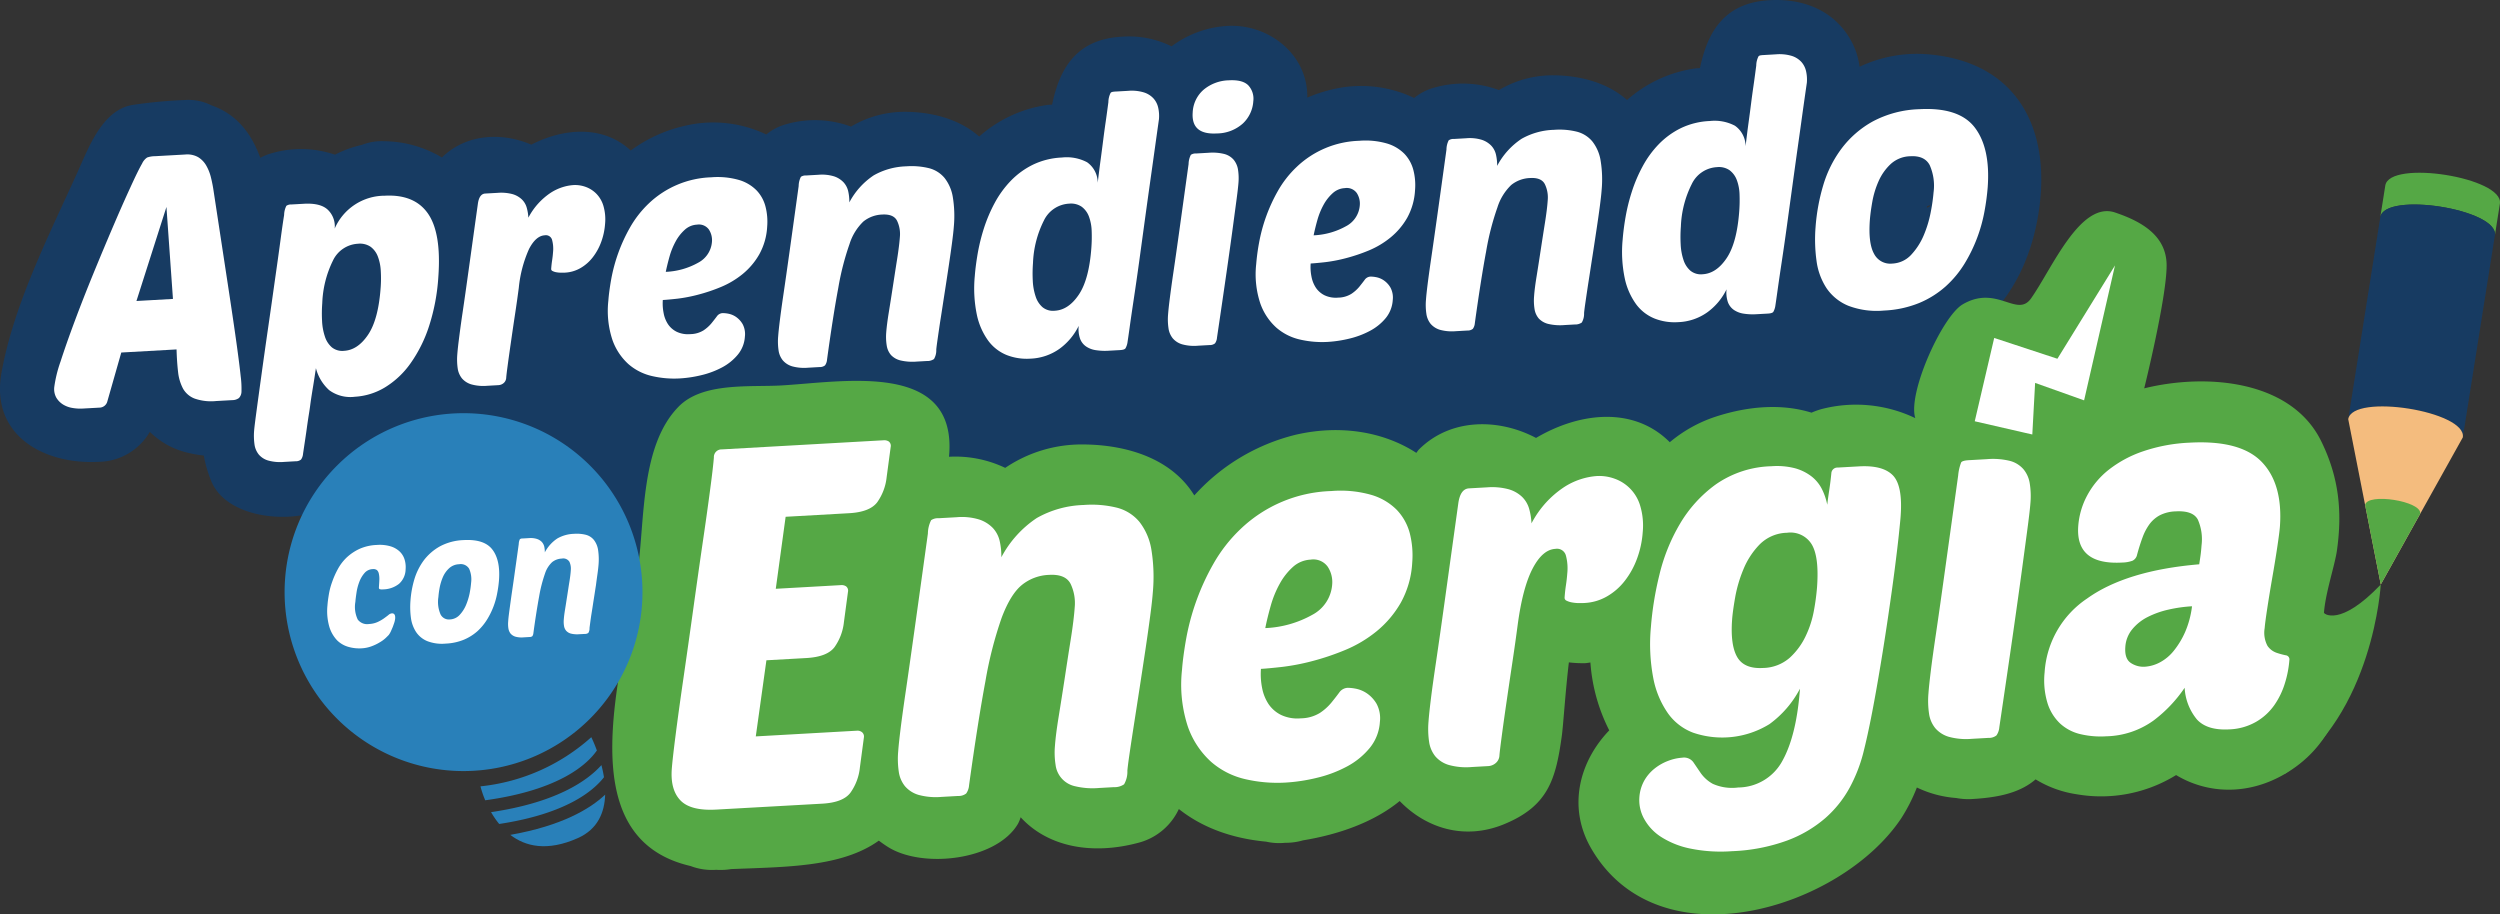
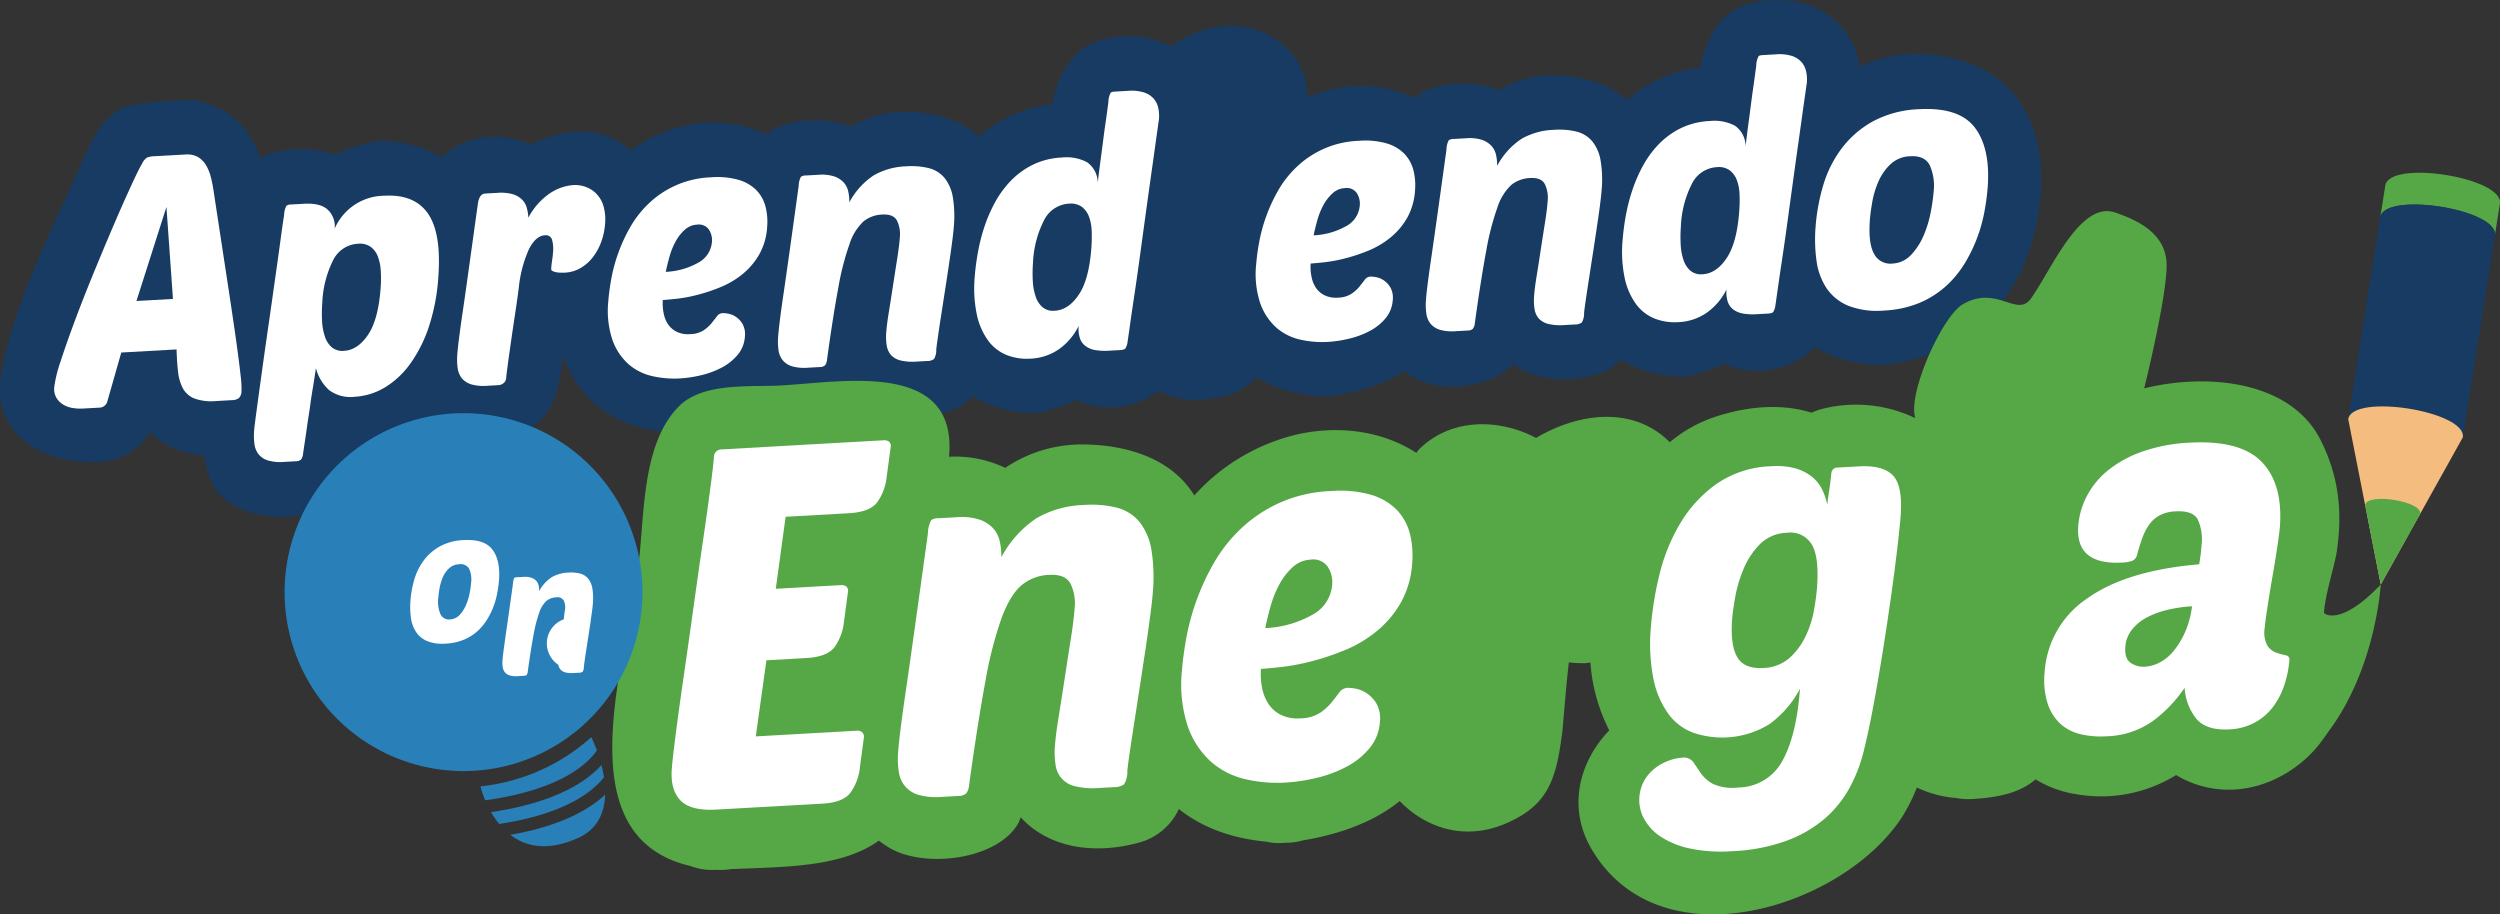
<svg xmlns="http://www.w3.org/2000/svg" width="467.257" height="170.896" viewBox="0 0 467.257 170.896">
  <rect x="0" y="0" width="467.257" height="170.896" fill="#333333" stroke="none" />
  <g id="logo-aprendiendo" transform="translate(-635.672 -99.964)">
    <g id="Grupo_2339" data-name="Grupo 2339">
-       <rect id="Rectángulo_1370" data-name="Rectángulo 1370" width="304.993" height="58.849" transform="translate(706.533 157.293)" fill="#173b62" />
      <path id="Trazado_23469" data-name="Trazado 23469" d="M996.659,110.172a25.065,25.065,0,0,0-13.425,2.268,13.829,13.829,0,0,0-1.287-4.294c-3.022-6.036-8.959-8.521-15.546-8.145-8.506.481-11.6,5.981-13,12.689-.316.034-.612.024-.929.07a24.423,24.423,0,0,0-12.7,5.9c-3.595-3.205-8.68-4.585-13.739-4.621a19.627,19.627,0,0,0-10.211,2.761,19.316,19.316,0,0,0-12.138-.439,10.007,10.007,0,0,0-3.7,1.914,23.022,23.022,0,0,0-15.506-1.552,26.428,26.428,0,0,0-4.472,1.49c.171-8.177-7.481-14.079-15.428-13.367a19.245,19.245,0,0,0-9.941,3.78,17.986,17.986,0,0,0-9.329-1.8c-8.505.48-11.6,5.981-12.995,12.689-.315.035-.613.024-.93.07a24.359,24.359,0,0,0-12.7,5.9c-3.6-3.2-8.679-4.585-13.739-4.622a19.587,19.587,0,0,0-10.218,2.763,19.406,19.406,0,0,0-12.135-.439,9.927,9.927,0,0,0-3.7,1.913,22.992,22.992,0,0,0-15.5-1.554,26.955,26.955,0,0,0-9.839,4.555c-5.016-4.7-12.358-4.3-18.579-1.1-5.5-2.371-12.215-2.032-16.7,2.4a21.546,21.546,0,0,0-10.795-3.043,10.164,10.164,0,0,0-4.182.691,20.6,20.6,0,0,0-5.019,1.825,19.652,19.652,0,0,0-11.841-.264,9.391,9.391,0,0,0-2.113.858c-1.62-4.454-4.3-8.132-9.176-9.833a9.558,9.558,0,0,0-4.936-.978,89.533,89.533,0,0,0-9.8.926c-5.623.945-8.208,8.046-10.2,12.451-5.342,11.825-11.938,24.715-14.256,37.554-2.136,11.836,8.041,17.266,18.258,16.689a11.217,11.217,0,0,0,9.46-5.6,14.949,14.949,0,0,0,7.345,3.964,22.469,22.469,0,0,0,2.746.465,23.552,23.552,0,0,0,1.453,4.919c3.068,7.134,15.829,8.055,21.774,4.571,3.548-2.075,5.136-6.159,5.98-10.607a27.4,27.4,0,0,0,12.68-5.981c3.947,4.114,9.878,6.17,15.878,3.7,6.489-2.675,8.16-6.376,9.078-13.029.1-.723.215-1.446.317-2.172,2.586,7.315,8.5,12.928,18.365,14.085a9.973,9.973,0,0,0,3.38.226,10.5,10.5,0,0,0,3.188-.47,31.392,31.392,0,0,0,11.249-4.182q.675.512,1.44,1c5.074,3.219,14.583,2.213,18.857-2.311,4.025,2.833,9.56,3.613,15.465,1.975a10.448,10.448,0,0,0,4.651-2.8,21.67,21.67,0,0,0,10.62,3.1,9.878,9.878,0,0,0,4.524-.8,21.2,21.2,0,0,0,4.153-1.579,15.114,15.114,0,0,0,14.268-.931,9.717,9.717,0,0,0,1-.721,17.4,17.4,0,0,0,4.685,1.385,10.592,10.592,0,0,0,2.764.222q1.161-.067,2.277-.209l.036-.008c3.452-.44,6.481-1.517,8.6-4.032a23.741,23.741,0,0,0,9.929,3.311,9.911,9.911,0,0,0,3.385.225,10.433,10.433,0,0,0,3.188-.47,31.361,31.361,0,0,0,11.243-4.183c.452.343.929.678,1.443,1,5.071,3.221,14.578,2.211,18.856-2.311,4.022,2.834,9.557,3.613,15.464,1.973a10.457,10.457,0,0,0,4.653-2.8,21.622,21.622,0,0,0,10.619,3.1,9.87,9.87,0,0,0,4.522-.8,20.9,20.9,0,0,0,4.156-1.579,15.121,15.121,0,0,0,14.269-.93,9.471,9.471,0,0,0,2.59-2.228,22.707,22.707,0,0,0,9.941,3.208,10.177,10.177,0,0,0,3.043.154,10.7,10.7,0,0,0,2.844-.4c14.475-2.592,23.718-12.923,26.093-27.962C1019.112,124.4,1012.959,111.833,996.659,110.172Zm-.865,28.621c.025-.108.046-.2.067-.3.181-.066.375-.116.553-.189-.013.064-.025.126-.035.192A1.7,1.7,0,0,1,995.794,138.793Z" fill="#173b62" />
      <g id="Grupo_2332" data-name="Grupo 2332">
        <path id="Trazado_23470" data-name="Trazado 23470" d="M670.274,128.844a4.144,4.144,0,0,1,2.414.482,4.391,4.391,0,0,1,1.514,1.549,8.505,8.505,0,0,1,.9,2.27,26.119,26.119,0,0,1,.513,2.652q1.6,10.5,2.637,17.3t1.62,10.989c.386,2.784.647,4.854.785,6.2a17.807,17.807,0,0,1,.149,2.8,1.789,1.789,0,0,1-.475,1.27,2.084,2.084,0,0,1-1.242.394l-3.027.169a9.376,9.376,0,0,1-4.014-.46,4.223,4.223,0,0,1-2.172-1.869,8.568,8.568,0,0,1-.922-3.118c-.142-1.237-.241-2.637-.283-4.2l-10.331.58-2.615,9.17a1.535,1.535,0,0,1-1.447,1.128l-3.149.175a8.343,8.343,0,0,1-1.936-.118,4.76,4.76,0,0,1-1.756-.652,3.811,3.811,0,0,1-1.241-1.268,3.309,3.309,0,0,1-.382-1.973,23.724,23.724,0,0,1,1.172-4.774q1.073-3.322,2.658-7.569t3.484-8.89q1.911-4.65,3.686-8.8t3.232-7.307q1.435-3.153,2.183-4.439a2.731,2.731,0,0,1,.94-1.13,4.456,4.456,0,0,1,1.466-.246Zm-9.1,27.376,6.824-.386-1.218-17.188Z" fill="#fff" />
        <path id="Trazado_23471" data-name="Trazado 23471" d="M707.54,136.545q5.582-.313,8.119,3.333t1.939,11.851a37.338,37.338,0,0,1-1.733,9.185,25.6,25.6,0,0,1-3.465,6.96,16.194,16.194,0,0,1-4.763,4.484,12.193,12.193,0,0,1-5.628,1.759,6.679,6.679,0,0,1-4.817-1.234,8.334,8.334,0,0,1-2.474-4.111q-.353,2.376-.564,3.632c-.137.832-.242,1.5-.32,2.009s-.139.953-.19,1.351-.126.919-.234,1.581-.245,1.561-.4,2.7-.4,2.726-.7,4.746a2.1,2.1,0,0,1-.377,1.067,1.538,1.538,0,0,1-1.029.318l-2.136.121a8.376,8.376,0,0,1-2.966-.258,3.65,3.65,0,0,1-1.752-1.11,3.822,3.822,0,0,1-.809-1.88,11.81,11.81,0,0,1-.069-2.646q.046-.652.436-3.552t.95-6.948q.559-4.056,1.236-8.733t1.271-8.928c.407-2.83.76-5.35,1.052-7.545s.519-3.71.659-4.545a3.913,3.913,0,0,1,.423-1.723,1.568,1.568,0,0,1,.965-.251l2.313-.13q3.208-.18,4.554,1.211a4.258,4.258,0,0,1,1.194,3.433,10.2,10.2,0,0,1,9.319-6.149Zm-4.968,8.976a5.486,5.486,0,0,0-4.668,3.14,19.522,19.522,0,0,0-2,7.955,25.687,25.687,0,0,0-.036,3.335,10.672,10.672,0,0,0,.527,2.91,4.477,4.477,0,0,0,1.3,2.021,3.115,3.115,0,0,0,2.285.652q2.553-.144,4.48-3t2.353-8.76a23.086,23.086,0,0,0,.028-3.172,8.845,8.845,0,0,0-.545-2.681,4.006,4.006,0,0,0-1.341-1.821A3.536,3.536,0,0,0,702.572,145.521Z" fill="#fff" />
        <path id="Trazado_23472" data-name="Trazado 23472" d="M741.3,150.919c-.239.011-.505.016-.8.011a5.056,5.056,0,0,1-.854-.082,2.33,2.33,0,0,1-.69-.225.411.411,0,0,1-.268-.407c.042-.57.1-1.094.175-1.582s.134-.986.171-1.509a6.3,6.3,0,0,0-.185-2.346,1.191,1.191,0,0,0-1.355-.837c-1.111.062-2.085.914-2.94,2.552a23.188,23.188,0,0,0-1.918,7.266c-.184,1.4-.406,3-.677,4.777s-.52,3.492-.758,5.143-.445,3.1-.617,4.381-.272,2.107-.3,2.5a1.369,1.369,0,0,1-.488,1.009,1.634,1.634,0,0,1-.916.377l-2.137.121a8.416,8.416,0,0,1-2.966-.259,3.7,3.7,0,0,1-1.752-1.108,3.841,3.841,0,0,1-.808-1.885,11.735,11.735,0,0,1-.073-2.641c.051-.659.145-1.59.3-2.8s.369-2.876.688-5.007.7-4.831,1.154-8.1,1.017-7.325,1.694-12.154c.163-1.276.628-1.933,1.379-1.976l2.313-.129a8.267,8.267,0,0,1,2.765.231,4.239,4.239,0,0,1,1.758.983,3.426,3.426,0,0,1,.922,1.55,8.482,8.482,0,0,1,.309,1.877,12.418,12.418,0,0,1,1.88-2.689,12.638,12.638,0,0,1,2.176-1.889,9.078,9.078,0,0,1,2.269-1.106,8.7,8.7,0,0,1,2.1-.412,5.819,5.819,0,0,1,2.255.33,5.4,5.4,0,0,1,2,1.262,5.455,5.455,0,0,1,1.339,2.276,8.966,8.966,0,0,1,.317,3.384,12.35,12.35,0,0,1-.721,3.37,10.584,10.584,0,0,1-1.571,2.867,7.83,7.83,0,0,1-2.308,2.027A6.444,6.444,0,0,1,741.3,150.919Z" fill="#fff" />
        <path id="Trazado_23473" data-name="Trazado 23473" d="M762.73,170.693a18.349,18.349,0,0,1-5.143-.432,10.162,10.162,0,0,1-4.445-2.231,11.011,11.011,0,0,1-3.006-4.536,17.354,17.354,0,0,1-.76-7.344q.117-1.639.525-3.954a30.731,30.731,0,0,1,3.518-9.706,19.474,19.474,0,0,1,3.489-4.478,17.758,17.758,0,0,1,11.71-4.911,14.506,14.506,0,0,1,5.168.5,7.631,7.631,0,0,1,3.283,1.938,6.818,6.818,0,0,1,1.67,3.01,11.335,11.335,0,0,1,.32,3.778,11.943,11.943,0,0,1-1.478,5.178,13.173,13.173,0,0,1-3.1,3.672,16.287,16.287,0,0,1-4.05,2.421,32.356,32.356,0,0,1-4.3,1.447,28.411,28.411,0,0,1-3.866.745c-1.173.128-2.079.21-2.711.247a9.071,9.071,0,0,0,.152,2.442,5.562,5.562,0,0,0,.819,2.08,4.22,4.22,0,0,0,1.612,1.411,4.927,4.927,0,0,0,2.565.442,4.808,4.808,0,0,0,2.448-.692,6.909,6.909,0,0,0,1.485-1.321c.39-.483.728-.914,1.013-1.3a1.4,1.4,0,0,1,1.081-.614,5.594,5.594,0,0,1,1.022.1,3.848,3.848,0,0,1,1.468.6,4.223,4.223,0,0,1,1.259,1.368,4,4,0,0,1,.417,2.33,5.863,5.863,0,0,1-1.306,3.344,9.64,9.64,0,0,1-2.923,2.384,16.019,16.019,0,0,1-3.863,1.461A22.584,22.584,0,0,1,762.73,170.693Zm3.234-28.745a3.639,3.639,0,0,0-2.287.944,8.1,8.1,0,0,0-1.7,2.156,13.38,13.38,0,0,0-1.154,2.81c-.286,1.015-.527,1.988-.716,2.916a13.525,13.525,0,0,0,6.07-1.718,4.806,4.806,0,0,0,2.559-3.867,3.638,3.638,0,0,0-.568-2.32A2.289,2.289,0,0,0,765.964,141.948Z" fill="#fff" />
        <path id="Trazado_23474" data-name="Trazado 23474" d="M801.309,162.11c.074-.96.231-2.227.485-3.787s.512-3.207.778-4.943.526-3.418.784-5.043.425-2.989.506-4.083a5.756,5.756,0,0,0-.52-3.01q-.643-1.3-2.778-1.181a5.931,5.931,0,0,0-3.528,1.307,9.973,9.973,0,0,0-2.582,4.2,50.261,50.261,0,0,0-2.108,8.227q-.978,5.221-2.1,13.386a2.068,2.068,0,0,1-.374,1.067,1.529,1.529,0,0,1-1.024.318l-2.137.121a8.49,8.49,0,0,1-2.972-.255,3.689,3.689,0,0,1-1.752-1.112,3.8,3.8,0,0,1-.8-1.881,11.484,11.484,0,0,1-.071-2.644c.048-.658.146-1.588.295-2.8s.373-2.876.688-5.007.7-4.83,1.158-8.1,1.018-7.324,1.688-12.155a3.866,3.866,0,0,1,.419-1.724,1.58,1.58,0,0,1,.962-.251l2.318-.131a7.757,7.757,0,0,1,2.906.292,4.3,4.3,0,0,1,1.777,1.111,3.68,3.68,0,0,1,.884,1.712,8.9,8.9,0,0,1,.205,2.049,13.811,13.811,0,0,1,4.566-5.061,13.034,13.034,0,0,1,6.034-1.679,13.692,13.692,0,0,1,4.292.346,5.566,5.566,0,0,1,2.907,1.829,7.839,7.839,0,0,1,1.541,3.576,21.8,21.8,0,0,1,.183,5.575c-.051.7-.165,1.708-.339,3.027s-.381,2.759-.614,4.317-.479,3.189-.743,4.877-.5,3.267-.729,4.714-.412,2.73-.57,3.825-.253,1.823-.279,2.173a3.237,3.237,0,0,1-.427,1.756,2.156,2.156,0,0,1-1.322.37l-1.9.106a9.779,9.779,0,0,1-3.062-.219,3.587,3.587,0,0,1-1.758-1.012,3.539,3.539,0,0,1-.79-1.753A10.094,10.094,0,0,1,801.309,162.11Z" fill="#fff" />
        <path id="Trazado_23475" data-name="Trazado 23475" d="M828.2,167a10.265,10.265,0,0,1-4.35-.669,8.02,8.02,0,0,1-3.471-2.684,12.708,12.708,0,0,1-2.127-4.846,24.222,24.222,0,0,1-.39-7.234q.145-1.9.548-4.248a36.027,36.027,0,0,1,1.175-4.737,28.179,28.179,0,0,1,2-4.689,18.694,18.694,0,0,1,2.994-4.122,14.835,14.835,0,0,1,4.122-3.012,13.833,13.833,0,0,1,5.445-1.354,8.161,8.161,0,0,1,4.7.88,4.692,4.692,0,0,1,1.992,3.841q.307-2.563.568-4.475c.169-1.274.327-2.459.464-3.558s.287-2.194.448-3.293.327-2.346.515-3.751a3.88,3.88,0,0,1,.418-1.728.609.609,0,0,1,.311-.176,3.744,3.744,0,0,1,.66-.072l2.307-.132a7.865,7.865,0,0,1,2.933.294,4.093,4.093,0,0,1,1.812,1.14,3.832,3.832,0,0,1,.875,1.747,7.053,7.053,0,0,1,.137,2.115q-.468,3.3-.847,6.031t-.875,6.224q-.492,3.5-1,7.216t-1.008,7.378q-.507,3.658-.97,6.72c-.307,2.047-.565,3.8-.769,5.276s-.349,2.447-.421,2.928a3.226,3.226,0,0,1-.375,1.068q-.2.273-1.023.32l-2.141.119a11.014,11.014,0,0,1-2.327-.1,4.363,4.363,0,0,1-1.841-.68,3,3,0,0,1-1.135-1.438,5.5,5.5,0,0,1-.268-2.436,11.569,11.569,0,0,1-3.534,4.251A10.009,10.009,0,0,1,828.2,167Zm7.265-28.972a5.548,5.548,0,0,0-4.693,3.171,19.2,19.2,0,0,0-2.03,7.927,25.86,25.86,0,0,0-.039,3.334,10.685,10.685,0,0,0,.53,2.908,4.434,4.434,0,0,0,1.3,2.021,3.1,3.1,0,0,0,2.289.651q2.549-.14,4.474-2.994t2.354-8.759a27.416,27.416,0,0,0,.058-3.175,8.519,8.519,0,0,0-.513-2.681,4.046,4.046,0,0,0-1.345-1.822A3.538,3.538,0,0,0,835.465,138.031Z" fill="#fff" />
-         <path id="Trazado_23476" data-name="Trazado 23476" d="M859.59,164.577a8.365,8.365,0,0,1-2.965-.257,3.652,3.652,0,0,1-1.75-1.109,3.818,3.818,0,0,1-.806-1.882,11.282,11.282,0,0,1-.077-2.643c.05-.658.147-1.591.3-2.8s.374-2.87.69-5.006.7-4.829,1.153-8.1,1.019-7.324,1.687-12.153a3.9,3.9,0,0,1,.426-1.725,1.564,1.564,0,0,1,.964-.251l2.312-.131a9.207,9.207,0,0,1,2.973.224,3.5,3.5,0,0,1,1.75,1.077,3.85,3.85,0,0,1,.813,1.852,10.394,10.394,0,0,1,.083,2.476q-.074.987-.337,2.963t-.717,5.366q-.454,3.395-1.178,8.433t-1.779,12.161a2.086,2.086,0,0,1-.372,1.066,1.541,1.541,0,0,1-1.028.32Zm-1-43.6a5.962,5.962,0,0,1,2.024-4.231,7.632,7.632,0,0,1,4.738-1.772c1.706-.094,2.91.217,3.628.938a3.664,3.664,0,0,1,.935,2.989,6.226,6.226,0,0,1-1.932,4.13,7.353,7.353,0,0,1-4.894,1.875Q858.279,125.173,858.59,120.972Z" fill="#fff" />
        <path id="Trazado_23477" data-name="Trazado 23477" d="M883.818,163.868a18.357,18.357,0,0,1-5.144-.434,10.133,10.133,0,0,1-4.442-2.229,10.946,10.946,0,0,1-3.007-4.536,17.275,17.275,0,0,1-.765-7.345,39.672,39.672,0,0,1,.527-3.952,30.861,30.861,0,0,1,3.519-9.709A19.282,19.282,0,0,1,878,131.186a17.733,17.733,0,0,1,11.711-4.909,14.454,14.454,0,0,1,5.166.5,7.659,7.659,0,0,1,3.285,1.936,6.909,6.909,0,0,1,1.667,3.011,11.251,11.251,0,0,1,.318,3.777,12.025,12.025,0,0,1-1.472,5.179,13.178,13.178,0,0,1-3.108,3.67,16.231,16.231,0,0,1-4.047,2.422,32.559,32.559,0,0,1-4.306,1.449,28.441,28.441,0,0,1-3.862.744c-1.176.129-2.081.214-2.713.25a8.958,8.958,0,0,0,.15,2.438,5.647,5.647,0,0,0,.819,2.079,4.218,4.218,0,0,0,1.612,1.414,4.934,4.934,0,0,0,2.568.444,4.818,4.818,0,0,0,2.444-.694,6.814,6.814,0,0,0,1.489-1.324c.388-.483.725-.913,1.011-1.3a1.4,1.4,0,0,1,1.08-.612,5.547,5.547,0,0,1,1.023.1,3.847,3.847,0,0,1,1.467.6,4.149,4.149,0,0,1,1.259,1.368,3.973,3.973,0,0,1,.419,2.331,5.873,5.873,0,0,1-1.3,3.342,9.618,9.618,0,0,1-2.927,2.384,15.962,15.962,0,0,1-3.862,1.462A22.585,22.585,0,0,1,883.818,163.868Zm3.231-28.746a3.631,3.631,0,0,0-2.286.945,8.171,8.171,0,0,0-1.7,2.155,13.489,13.489,0,0,0-1.153,2.809c-.286,1.017-.53,1.99-.715,2.916a13.6,13.6,0,0,0,6.068-1.713,4.8,4.8,0,0,0,2.557-3.87,3.65,3.65,0,0,0-.563-2.322A2.294,2.294,0,0,0,887.049,135.122Z" fill="#fff" />
        <path id="Trazado_23478" data-name="Trazado 23478" d="M922.4,155.285q.1-1.44.485-3.785c.252-1.559.508-3.212.772-4.946s.53-3.419.786-5.043.427-2.988.5-4.084a5.7,5.7,0,0,0-.519-3.008q-.639-1.305-2.776-1.182a5.928,5.928,0,0,0-3.529,1.308,9.956,9.956,0,0,0-2.579,4.2,49.591,49.591,0,0,0-2.108,8.225q-.978,5.223-2.107,13.386a2.093,2.093,0,0,1-.374,1.069,1.532,1.532,0,0,1-1.023.317l-2.138.122a8.533,8.533,0,0,1-2.974-.255,3.72,3.72,0,0,1-1.75-1.112,3.833,3.833,0,0,1-.8-1.882,11.307,11.307,0,0,1-.073-2.644q.069-.985.294-2.8t.691-5.006q.466-3.19,1.155-8.1t1.689-12.154a3.828,3.828,0,0,1,.419-1.724,1.542,1.542,0,0,1,.963-.251l2.315-.132a7.69,7.69,0,0,1,2.909.293,4.347,4.347,0,0,1,1.78,1.11,3.641,3.641,0,0,1,.878,1.714,8.858,8.858,0,0,1,.207,2.047,13.8,13.8,0,0,1,4.565-5.061,13.024,13.024,0,0,1,6.034-1.677,13.555,13.555,0,0,1,4.289.344,5.568,5.568,0,0,1,2.911,1.831,7.789,7.789,0,0,1,1.539,3.574,21.708,21.708,0,0,1,.184,5.576c-.05.7-.165,1.711-.337,3.027s-.381,2.758-.616,4.316-.476,3.188-.741,4.878-.5,3.263-.728,4.713-.413,2.731-.573,3.825-.253,1.824-.279,2.172a3.258,3.258,0,0,1-.427,1.759,2.168,2.168,0,0,1-1.323.366l-1.9.106a9.676,9.676,0,0,1-3.058-.215,3.609,3.609,0,0,1-1.762-1.013,3.542,3.542,0,0,1-.787-1.754A9.995,9.995,0,0,1,922.4,155.285Z" fill="#fff" />
        <path id="Trazado_23479" data-name="Trazado 23479" d="M949.289,160.177a10.22,10.22,0,0,1-4.353-.671,8.015,8.015,0,0,1-3.468-2.681,12.723,12.723,0,0,1-2.126-4.849,24.134,24.134,0,0,1-.391-7.232c.1-1.269.276-2.684.548-4.248a35.15,35.15,0,0,1,1.179-4.739,27.607,27.607,0,0,1,2-4.688,18.564,18.564,0,0,1,2.992-4.121,14.936,14.936,0,0,1,4.121-3.014,13.837,13.837,0,0,1,5.444-1.352,8.171,8.171,0,0,1,4.7.88,4.7,4.7,0,0,1,1.992,3.843q.3-2.568.563-4.475t.469-3.558q.209-1.644.45-3.294c.158-1.094.324-2.35.512-3.753a3.925,3.925,0,0,1,.416-1.724.594.594,0,0,1,.311-.179,4.121,4.121,0,0,1,.659-.07l2.31-.134a7.99,7.99,0,0,1,2.938.293,4.15,4.15,0,0,1,1.809,1.14,3.875,3.875,0,0,1,.873,1.749,7.058,7.058,0,0,1,.142,2.116q-.477,3.3-.858,6.029c-.248,1.825-.542,3.9-.87,6.223s-.66,4.736-1,7.217-.676,4.939-1.011,7.377-.659,4.679-.968,6.72-.566,3.8-.772,5.276-.347,2.449-.421,2.933a3.217,3.217,0,0,1-.37,1.064c-.134.181-.475.289-1.029.32l-2.139.119a11.032,11.032,0,0,1-2.327-.1,4.452,4.452,0,0,1-1.843-.683,3.057,3.057,0,0,1-1.135-1.436,5.518,5.518,0,0,1-.266-2.436,11.544,11.544,0,0,1-3.535,4.252A10,10,0,0,1,949.289,160.177Zm7.266-28.972a5.536,5.536,0,0,0-4.693,3.173,19.133,19.133,0,0,0-2.028,7.925,25.534,25.534,0,0,0-.038,3.336,10.575,10.575,0,0,0,.525,2.906,4.453,4.453,0,0,0,1.3,2.02,3.109,3.109,0,0,0,2.288.656q2.548-.144,4.47-3t2.359-8.76a27.408,27.408,0,0,0,.059-3.174,8.351,8.351,0,0,0-.515-2.685,4.067,4.067,0,0,0-1.345-1.82A3.523,3.523,0,0,0,956.555,131.205Z" fill="#fff" />
        <path id="Trazado_23480" data-name="Trazado 23480" d="M987.81,158.005a14.863,14.863,0,0,1-6.7-.9,9.092,9.092,0,0,1-4.049-3.272,12.2,12.2,0,0,1-1.871-5.088,29.183,29.183,0,0,1-.182-6.363,36.721,36.721,0,0,1,1.423-7.762,21.792,21.792,0,0,1,3.433-6.89,18.491,18.491,0,0,1,5.835-5.07,19.757,19.757,0,0,1,8.652-2.285q7.482-.42,10.418,3.43t2.411,11.144a43.865,43.865,0,0,1-.6,4.506,28.657,28.657,0,0,1-1.37,4.948,28.259,28.259,0,0,1-2.36,4.843,19.239,19.239,0,0,1-3.536,4.253,17.585,17.585,0,0,1-4.923,3.088A19.617,19.617,0,0,1,987.81,158.005Zm4.9-28.838a5.61,5.61,0,0,0-3.687,1.48,9.815,9.815,0,0,0-2.246,3.2,16.632,16.632,0,0,0-1.171,3.86c-.235,1.343-.383,2.473-.452,3.392q-.316,4.33.783,6.295a3.4,3.4,0,0,0,3.408,1.833,5.107,5.107,0,0,0,3.523-1.633,12.3,12.3,0,0,0,2.332-3.6,21.321,21.321,0,0,0,1.32-4.32,33.849,33.849,0,0,0,.541-3.757,9.477,9.477,0,0,0-.724-5.091Q995.377,129.012,992.706,129.167Z" fill="#fff" />
      </g>
      <g id="Grupo_2333" data-name="Grupo 2333">
        <path id="Trazado_23481" data-name="Trazado 23481" d="M1080.552,140.574l.938-5.936c.781-4.9,22.2-1.5,21.418,3.4l-.938,5.935c.776-4.894-20.645-8.291-21.418-3.4" fill="#55a845" fill-rule="evenodd" />
        <path id="Trazado_23482" data-name="Trazado 23482" d="M1074.562,178.311l5.99-37.737c.773-4.9,22.194-1.5,21.418,3.4l-5.99,37.741c.778-4.9-20.638-8.3-21.418-3.4" fill="#173b62" fill-rule="evenodd" />
        <path id="Trazado_23483" data-name="Trazado 23483" d="M1095.98,181.711l-15.338,27.5-6.08-30.9c.78-4.9,22.2-1.5,21.418,3.4" fill="#f4bc7e" fill-rule="evenodd" />
        <path id="Trazado_23484" data-name="Trazado 23484" d="M1088.017,195.986l-7.375,13.228-2.925-14.862c.376-2.355,10.678-.721,10.3,1.634" fill="#55a845" fill-rule="evenodd" />
      </g>
      <g id="Grupo_2336" data-name="Grupo 2336">
        <path id="Trazado_23485" data-name="Trazado 23485" d="M1070.022,214.57c.265-3.792,2.029-8.884,2.43-11.713,1.042-7.363.35-13.764-2.963-20.48-5.591-11.328-21.34-12.72-33.059-9.829,0,0,4.189-16.816,4.189-22.974,0-5.535-4.622-8.212-9.656-9.9-6.509-2.174-11.785,10.537-15.675,16.055-2.626,3.722-6.394-2.634-12.792,1.126-3.822,2.25-10.321,16.609-8.851,21.26a25.613,25.613,0,0,0-17.566-1.68,14.039,14.039,0,0,0-1.829.658c-5.32-1.656-11.524-1.338-17.931.752a25.824,25.824,0,0,0-8.558,4.771c-6.68-6.711-16.774-5.661-25-.8-6.969-3.687-15.979-3.748-21.9,2.173-.182.182-.307.42-.477.617-6.068-3.932-14.152-5.324-22.536-3.389a37.571,37.571,0,0,0-18.958,11.341c-4.25-6.934-12.651-9.469-20.761-9.524a25.474,25.474,0,0,0-14.579,4.376,21.64,21.64,0,0,0-10.505-2.076c1.678-18.087-19.761-13.982-31.356-13.329-5.884.333-14.651-.633-19.156,3.935-7.2,7.3-6.308,21.142-7.682,30.82-2.6,18.315-13.331,49.683,9.893,55.067a11.171,11.171,0,0,0,4.779.706,11.844,11.844,0,0,0,2.786-.134c10.193-.419,20.655-.324,27.616-5.317.53.393,1.079.786,1.676,1.164,6.5,4.127,20.327,2.525,24.332-4.313a6.452,6.452,0,0,0,.5-1.224c5.008,5.486,13.27,7.188,22.27,4.7a11.513,11.513,0,0,0,7.3-6.236c4.12,3.272,9.522,5.459,16.32,6.1a11.073,11.073,0,0,0,3.561.211,11.475,11.475,0,0,0,3.332-.459c6.577-1.076,13.2-3.363,18.064-7.346,4.818,4.993,12.015,7.429,19.537,4.319,8.161-3.372,9.633-8.272,10.761-16.489.283-2.06.65-8.088,1.32-13.744a22.672,22.672,0,0,0,2.915.153c.4-.006.736-.088,1.111-.128a33.017,33.017,0,0,0,3.522,12.683c-5.6,5.816-7.876,14.389-3.32,22.163,12.722,21.722,46.688,11.151,57.916-5.767a32.363,32.363,0,0,0,2.9-5.72,20.4,20.4,0,0,0,7.346,1.964,12.089,12.089,0,0,0,2.869.2c4.587-.259,8.883-1.014,11.976-3.683a20.377,20.377,0,0,0,7.672,2.783,26.659,26.659,0,0,0,18.588-3.588c6.489,3.915,15.078,3.848,22.511-1.649,5.847-4.323,8.662-10.686,9.607-17.739C1075.257,219.834,1073.135,217.072,1070.022,214.57Z" fill="#55a845" />
        <g id="Grupo_2335" data-name="Grupo 2335">
          <g id="Grupo_2334" data-name="Grupo 2334">
            <path id="Trazado_23486" data-name="Trazado 23486" d="M769.588,251.276q-4.815.276-6.729-1.705T761.23,243.7q.143-1.905.738-6.535t1.457-10.551q.858-5.921,1.775-12.506t1.764-12.421q.861-5.826,1.435-10.22c.391-2.927.618-4.927.7-6.009a1.428,1.428,0,0,1,1.478-1.5l30.29-1.709a1.549,1.549,0,0,1,.926.233,1.028,1.028,0,0,1,.35,1.021l-.753,5.633a9.87,9.87,0,0,1-1.757,4.693q-1.382,1.835-5.246,2.053l-11.878.669-1.843,13.459,12.222-.689a1.494,1.494,0,0,1,.919.233,1.019,1.019,0,0,1,.355,1.021l-.755,5.634a9.846,9.846,0,0,1-1.754,4.694c-.922,1.224-2.669,1.9-5.25,2.049l-7.486.42L776.931,237.6l18.926-1.068a1.342,1.342,0,0,1,.928.282,1.045,1.045,0,0,1,.353.973l-.751,5.633a9.815,9.815,0,0,1-1.764,4.7q-1.371,1.825-5.243,2.049Z" fill="#fff" />
            <path id="Trazado_23487" data-name="Trazado 23487" d="M832.843,239.377q.151-2.1.7-5.488t1.13-7.174q.569-3.767,1.133-7.309t.73-5.916a8.345,8.345,0,0,0-.748-4.362c-.627-1.261-1.967-1.834-4.032-1.718a8.551,8.551,0,0,0-5.109,1.9q-2.1,1.728-3.748,6.08a73.35,73.35,0,0,0-3.054,11.927q-1.413,7.564-3.051,19.405a3.045,3.045,0,0,1-.539,1.547,2.262,2.262,0,0,1-1.5.463l-3.092.174a12.326,12.326,0,0,1-4.3-.372,5.331,5.331,0,0,1-2.538-1.614,5.5,5.5,0,0,1-1.169-2.725,16.408,16.408,0,0,1-.106-3.83c.068-.957.212-2.3.427-4.056s.545-4.166,1-7.258,1.007-7,1.672-11.747,1.479-10.615,2.448-17.618a5.659,5.659,0,0,1,.609-2.5,2.258,2.258,0,0,1,1.4-.363l3.359-.188a11.085,11.085,0,0,1,4.206.423,6.241,6.241,0,0,1,2.585,1.607,5.308,5.308,0,0,1,1.276,2.488,12.719,12.719,0,0,1,.294,2.968,20.077,20.077,0,0,1,6.625-7.339,18.879,18.879,0,0,1,8.743-2.433,19.634,19.634,0,0,1,6.218.5,8.087,8.087,0,0,1,4.221,2.651,11.393,11.393,0,0,1,2.235,5.184,31.855,31.855,0,0,1,.262,8.084c-.075,1.014-.238,2.479-.491,4.386s-.549,4-.885,6.254-.7,4.621-1.075,7.076-.732,4.728-1.058,6.832-.606,3.949-.839,5.543-.361,2.639-.4,3.149a4.708,4.708,0,0,1-.618,2.548,3.156,3.156,0,0,1-1.923.53l-2.752.155a13.946,13.946,0,0,1-4.432-.317,4.654,4.654,0,0,1-3.693-4.006A14.51,14.51,0,0,1,832.843,239.377Z" fill="#fff" />
            <path id="Trazado_23488" data-name="Trazado 23488" d="M875.95,246.23a26.561,26.561,0,0,1-7.45-.621,14.721,14.721,0,0,1-6.444-3.236,15.963,15.963,0,0,1-4.362-6.578,25.154,25.154,0,0,1-1.1-10.644q.174-2.378.762-5.73a44.285,44.285,0,0,1,5.1-14.069,28.122,28.122,0,0,1,5.062-6.494,25.665,25.665,0,0,1,16.968-7.116,20.939,20.939,0,0,1,7.494.718,11.062,11.062,0,0,1,4.76,2.807,10.038,10.038,0,0,1,2.426,4.367,16.731,16.731,0,0,1,.456,5.471,17.355,17.355,0,0,1-2.138,7.507,19.2,19.2,0,0,1-4.5,5.322,23.515,23.515,0,0,1-5.872,3.507,46.941,46.941,0,0,1-6.234,2.1,40.8,40.8,0,0,1-5.607,1.074q-2.548.286-3.924.364a13.2,13.2,0,0,0,.211,3.542,8.271,8.271,0,0,0,1.193,3.011,6.076,6.076,0,0,0,2.337,2.047,7.15,7.15,0,0,0,3.723.642,7,7,0,0,0,3.54-1A9.7,9.7,0,0,0,884.5,231.3q.851-1.044,1.469-1.886a2.036,2.036,0,0,1,1.567-.894,8.18,8.18,0,0,1,1.487.153,5.678,5.678,0,0,1,2.121.876,6.056,6.056,0,0,1,1.826,1.98,5.751,5.751,0,0,1,.606,3.378,8.494,8.494,0,0,1-1.893,4.847,13.989,13.989,0,0,1-4.24,3.46,23.169,23.169,0,0,1-5.6,2.115A32.617,32.617,0,0,1,875.95,246.23Zm4.682-41.67a5.3,5.3,0,0,0-3.315,1.373,11.867,11.867,0,0,0-2.455,3.126,18.89,18.89,0,0,0-1.671,4.07c-.422,1.479-.767,2.885-1.034,4.228a19.627,19.627,0,0,0,8.79-2.484,6.966,6.966,0,0,0,3.709-5.61,5.226,5.226,0,0,0-.823-3.367A3.306,3.306,0,0,0,880.632,204.56Z" fill="#fff" />
-             <path id="Trazado_23489" data-name="Trazado 23489" d="M931.88,212.661c-.341.022-.729.028-1.157.022a7.41,7.41,0,0,1-1.231-.122,3.586,3.586,0,0,1-1.009-.32.589.589,0,0,1-.383-.6c.056-.824.141-1.585.25-2.29s.192-1.431.248-2.194a9.207,9.207,0,0,0-.264-3.391,1.717,1.717,0,0,0-1.968-1.215q-2.4.135-4.254,3.7t-2.784,10.53q-.4,3.056-.98,6.926t-1.1,7.452q-.523,3.589-.89,6.351t-.437,3.627a1.963,1.963,0,0,1-.71,1.46,2.33,2.33,0,0,1-1.323.549l-3.1.174a12.158,12.158,0,0,1-4.3-.374,5.317,5.317,0,0,1-2.539-1.607,5.579,5.579,0,0,1-1.174-2.733,16.477,16.477,0,0,1-.106-3.827c.068-.958.212-2.3.424-4.055s.551-4.166,1.009-7.256,1.013-7,1.673-11.749,1.474-10.615,2.448-17.619q.371-2.765,2.006-2.86l3.353-.188a11.966,11.966,0,0,1,4,.34,6.085,6.085,0,0,1,2.555,1.421,5.063,5.063,0,0,1,1.337,2.245,11.946,11.946,0,0,1,.437,2.722,18.638,18.638,0,0,1,2.73-3.9,18.331,18.331,0,0,1,3.159-2.735,12.957,12.957,0,0,1,3.289-1.609,12.791,12.791,0,0,1,3.04-.6,8.392,8.392,0,0,1,3.266.478,7.65,7.65,0,0,1,4.847,5.126,12.853,12.853,0,0,1,.458,4.9,17.76,17.76,0,0,1-1.045,4.888,15.262,15.262,0,0,1-2.276,4.158,11.386,11.386,0,0,1-3.339,2.935A9.292,9.292,0,0,1,931.88,212.661Z" fill="#fff" />
            <path id="Trazado_23490" data-name="Trazado 23490" d="M972.092,228.684a19.141,19.141,0,0,1-5.707,6.622,16.813,16.813,0,0,1-14.261,1.6,10.158,10.158,0,0,1-4.7-3.614,17.015,17.015,0,0,1-2.738-6.528,34.055,34.055,0,0,1-.456-9.592,60.482,60.482,0,0,1,1.571-9.7,34.473,34.473,0,0,1,3.825-9.546,24.351,24.351,0,0,1,6.759-7.442,19,19,0,0,1,10.356-3.378,13.518,13.518,0,0,1,4.389.367,8.962,8.962,0,0,1,3.059,1.487,7.008,7.008,0,0,1,1.972,2.353,11.217,11.217,0,0,1,1.025,2.976c0,.062.024-.178.093-.721s.157-1.159.264-1.861.2-1.385.279-2.054.122-1.1.138-1.288a1.128,1.128,0,0,1,1.186-1.012l3.96-.221q4.472-.253,6.347,1.675t1.452,7.644c-.033.508-.148,1.667-.337,3.475s-.455,3.991-.78,6.535-.724,5.361-1.176,8.45-.937,6.2-1.456,9.321-1.044,6.123-1.6,9-1.107,5.4-1.665,7.579a28.531,28.531,0,0,1-2.525,6.393,20.822,20.822,0,0,1-4.526,5.655,23.2,23.2,0,0,1-7.118,4.192,33.729,33.729,0,0,1-10.3,2,28.494,28.494,0,0,1-7.889-.5,16.041,16.041,0,0,1-5.453-2.2,9.387,9.387,0,0,1-3.136-3.378,7.213,7.213,0,0,1-.872-3.932,7.407,7.407,0,0,1,.918-3.18,7.756,7.756,0,0,1,1.971-2.285,9.346,9.346,0,0,1,2.546-1.425,8.965,8.965,0,0,1,2.568-.571,2.161,2.161,0,0,1,2.08.831c.413.606.877,1.291,1.394,2.049a6.745,6.745,0,0,0,2.251,2.007,8.826,8.826,0,0,0,4.752.68,9.464,9.464,0,0,0,8.3-5.063Q971.455,237.345,972.092,228.684Zm-6.913-3.874a7.778,7.778,0,0,0,4.979-1.891,12.983,12.983,0,0,0,2.995-4.058,18.683,18.683,0,0,0,1.553-4.823,42.768,42.768,0,0,0,.574-4.294q.418-5.712-1-8.045a4.639,4.639,0,0,0-4.6-2.16,7.45,7.45,0,0,0-5.13,2.187,14.527,14.527,0,0,0-3.039,4.672,24.952,24.952,0,0,0-1.549,5.3c-.3,1.754-.487,3.108-.553,4.055q-.348,4.761.947,7.009T965.179,224.81Z" fill="#fff" />
-             <path id="Trazado_23491" data-name="Trazado 23491" d="M1004.223,238.052a12.3,12.3,0,0,1-4.3-.373,5.309,5.309,0,0,1-2.535-1.61,5.508,5.508,0,0,1-1.173-2.73,16.335,16.335,0,0,1-.106-3.829c.067-.956.213-2.3.425-4.053s.548-4.168,1.006-7.256,1.01-7.005,1.669-11.749,1.479-10.616,2.45-17.619a8.969,8.969,0,0,1,.564-2.45c.162-.227.64-.364,1.443-.41l3.355-.19a13.3,13.3,0,0,1,4.306.323,5.038,5.038,0,0,1,2.541,1.566,5.469,5.469,0,0,1,1.176,2.679,15.028,15.028,0,0,1,.123,3.594c-.07.949-.236,2.384-.485,4.291s-.6,4.5-1.042,7.78-1.01,7.352-1.708,12.227-1.56,10.746-2.579,17.624a3.075,3.075,0,0,1-.54,1.549,2.25,2.25,0,0,1-1.5.462Zm.535-59.351,3.635-15.572,11.812,3.888,10.762-17.443-5.771,25.219-9.155-3.262-.524,9.641-1.407-.321Z" fill="#fff" />
            <path id="Trazado_23492" data-name="Trazado 23492" d="M1017.816,225.634a17.959,17.959,0,0,1,7.952-13.813q7.325-5.241,20.945-6.388c.11-.7.195-1.292.26-1.765s.121-1.065.173-1.767a9.14,9.14,0,0,0-.677-4.791q-.9-1.755-4.172-1.568a6.954,6.954,0,0,0-2.967.737,5.84,5.84,0,0,0-1.921,1.67,10.048,10.048,0,0,0-1.3,2.49q-.537,1.454-1.005,3.183a1.6,1.6,0,0,1-.855,1.141,5.972,5.972,0,0,1-1.911.342q-8.775.5-8.236-6.828a14.33,14.33,0,0,1,1.657-5.684,15.316,15.316,0,0,1,4.04-4.828,21.628,21.628,0,0,1,6.377-3.435,31.1,31.1,0,0,1,8.685-1.629q9.554-.536,13.537,3.6t3.393,12.129q-.08,1.042-.487,3.767t-.937,5.738q-.52,3.012-.931,5.689c-.272,1.785-.438,3.027-.489,3.721a5.208,5.208,0,0,0,.528,3.335,3.438,3.438,0,0,0,1.664,1.282,14.313,14.313,0,0,0,1.724.473.769.769,0,0,1,.7.9,19.438,19.438,0,0,1-.831,4.312,14.615,14.615,0,0,1-1.969,4.088,10.724,10.724,0,0,1-3.4,3.127,10.847,10.847,0,0,1-5.029,1.425q-4.126.228-6.038-1.841a10.1,10.1,0,0,1-2.308-5.934,25.546,25.546,0,0,1-5.8,6.11,15.689,15.689,0,0,1-8.831,2.958,16.493,16.493,0,0,1-4.813-.392,8.487,8.487,0,0,1-3.8-1.964,8.89,8.89,0,0,1-2.374-3.8A14.589,14.589,0,0,1,1017.816,225.634Zm27.551-12.354a26.453,26.453,0,0,0-4.414.625,16.687,16.687,0,0,0-3.916,1.4,8.957,8.957,0,0,0-2.865,2.3,5.756,5.756,0,0,0-1.272,3.292q-.159,2.191,1.026,2.973a4.247,4.247,0,0,0,2.648.705,6.961,6.961,0,0,0,2.805-.82,8.372,8.372,0,0,0,2.6-2.186,15.532,15.532,0,0,0,2.1-3.479A17.391,17.391,0,0,0,1045.367,213.28Z" fill="#fff" />
          </g>
        </g>
      </g>
      <g id="Grupo_2338" data-name="Grupo 2338">
        <path id="Trazado_23493" data-name="Trazado 23493" d="M755.752,210.635a33.444,33.444,0,1,0-33.445,33.443A33.448,33.448,0,0,0,755.752,210.635Z" fill="#2980b9" />
        <g id="Grupo_2337" data-name="Grupo 2337">
-           <path id="Trazado_23494" data-name="Trazado 23494" d="M704.651,216.592a4.346,4.346,0,0,0,1.568-.36,7.281,7.281,0,0,0,1.185-.67c.342-.246.63-.459.866-.65a1.118,1.118,0,0,1,.635-.309c.462-.028.675.3.624.977a4.212,4.212,0,0,1-.131.661c-.089.282-.2.579-.312.894-.132.305-.256.6-.382.876a4.054,4.054,0,0,1-.37.624c-.113.118-.307.308-.571.568a5.845,5.845,0,0,1-1.09.8,8.465,8.465,0,0,1-1.537.745,6.251,6.251,0,0,1-1.914.392,7.415,7.415,0,0,1-2.364-.255,4.9,4.9,0,0,1-2.157-1.218,6.3,6.3,0,0,1-1.462-2.505,10.552,10.552,0,0,1-.362-4.067c.039-.59.132-1.259.256-2.017a13.032,13.032,0,0,1,.62-2.355,15.743,15.743,0,0,1,1.071-2.41,8.687,8.687,0,0,1,1.652-2.161,9.176,9.176,0,0,1,2.385-1.6,8.677,8.677,0,0,1,3.218-.734,7.167,7.167,0,0,1,2.538.242,4.3,4.3,0,0,1,1.713.946,3.472,3.472,0,0,1,.941,1.473,4.819,4.819,0,0,1,.211,1.873,3.709,3.709,0,0,1-1.242,2.74,4.945,4.945,0,0,1-2.984,1.03,1.568,1.568,0,0,1-.632-.048c-.1-.05-.148-.177-.129-.381.031-.539.07-1.025.08-1.45a4.353,4.353,0,0,0-.1-1.067,1.231,1.231,0,0,0-.347-.655,1.141,1.141,0,0,0-.794-.189,2.11,2.11,0,0,0-1.551.757,5.381,5.381,0,0,0-.975,1.687,9.184,9.184,0,0,0-.509,1.994c-.1.68-.177,1.24-.207,1.691a5.474,5.474,0,0,0,.446,3.3A2.2,2.2,0,0,0,704.651,216.592Z" fill="#fff" />
          <path id="Trazado_23495" data-name="Trazado 23495" d="M718.976,220.255a7.6,7.6,0,0,1-3.441-.461,4.629,4.629,0,0,1-2.08-1.682,6.355,6.355,0,0,1-.973-2.619,15.263,15.263,0,0,1-.091-3.272,18.646,18.646,0,0,1,.728-3.991,11.582,11.582,0,0,1,1.771-3.547,9.723,9.723,0,0,1,3-2.6,10.11,10.11,0,0,1,4.44-1.175q3.863-.213,5.368,1.769c1.008,1.313,1.422,3.229,1.238,5.726a21.516,21.516,0,0,1-.314,2.319,14.23,14.23,0,0,1-1.916,5.038,10.282,10.282,0,0,1-1.807,2.182,9.183,9.183,0,0,1-2.539,1.589A10.031,10.031,0,0,1,718.976,220.255Zm2.508-14.834a2.882,2.882,0,0,0-1.881.763,4.862,4.862,0,0,0-1.156,1.641,9.681,9.681,0,0,0-.605,1.987,16.529,16.529,0,0,0-.233,1.748,5.884,5.884,0,0,0,.4,3.232,1.74,1.74,0,0,0,1.748.947,2.637,2.637,0,0,0,1.82-.84,6.291,6.291,0,0,0,1.193-1.848,11.677,11.677,0,0,0,.684-2.23,18.053,18.053,0,0,0,.27-1.93,4.9,4.9,0,0,0-.364-2.617A1.82,1.82,0,0,0,721.484,205.421Z" fill="#fff" />
-           <path id="Trazado_23496" data-name="Trazado 23496" d="M741.049,215.714c.035-.5.118-1.144.251-1.942s.259-1.655.4-2.548.268-1.758.406-2.6.216-1.533.252-2.1a3.092,3.092,0,0,0-.254-1.552,1.355,1.355,0,0,0-1.435-.606,3.034,3.034,0,0,0-1.815.675,5.048,5.048,0,0,0-1.33,2.154,26.127,26.127,0,0,0-1.084,4.234c-.328,1.788-.7,4.084-1.078,6.885a1.212,1.212,0,0,1-.191.554.85.85,0,0,1-.54.156l-1.1.065a4.3,4.3,0,0,1-1.528-.131,1.944,1.944,0,0,1-.9-.573,2.126,2.126,0,0,1-.41-.965,5.42,5.42,0,0,1-.034-1.363c.019-.337.069-.814.148-1.436s.2-1.48.349-2.575.365-2.487.6-4.172.534-3.765.874-6.251a2.145,2.145,0,0,1,.213-.887.851.851,0,0,1,.5-.129l1.189-.067a3.857,3.857,0,0,1,1.49.154,2.278,2.278,0,0,1,.926.57,2.065,2.065,0,0,1,.453.88,5.223,5.223,0,0,1,.1,1.058,7.022,7.022,0,0,1,2.344-2.6,6.662,6.662,0,0,1,3.107-.865,6.986,6.986,0,0,1,2.2.178,2.867,2.867,0,0,1,1.5.941,4.042,4.042,0,0,1,.795,1.836,11.945,11.945,0,0,1,.091,2.871c-.031.356-.083.877-.179,1.559s-.2,1.417-.3,2.213c-.129.807-.25,1.642-.391,2.514s-.254,1.677-.377,2.422-.219,1.4-.292,1.968-.128.937-.144,1.121a1.568,1.568,0,0,1-.224.9,1.11,1.11,0,0,1-.678.191l-.975.049a4.944,4.944,0,0,1-1.574-.108,1.827,1.827,0,0,1-.9-.523,1.8,1.8,0,0,1-.412-.9A4.785,4.785,0,0,1,741.049,215.714Z" fill="#fff" />
+           <path id="Trazado_23496" data-name="Trazado 23496" d="M741.049,215.714c.035-.5.118-1.144.251-1.942a3.092,3.092,0,0,0-.254-1.552,1.355,1.355,0,0,0-1.435-.606,3.034,3.034,0,0,0-1.815.675,5.048,5.048,0,0,0-1.33,2.154,26.127,26.127,0,0,0-1.084,4.234c-.328,1.788-.7,4.084-1.078,6.885a1.212,1.212,0,0,1-.191.554.85.85,0,0,1-.54.156l-1.1.065a4.3,4.3,0,0,1-1.528-.131,1.944,1.944,0,0,1-.9-.573,2.126,2.126,0,0,1-.41-.965,5.42,5.42,0,0,1-.034-1.363c.019-.337.069-.814.148-1.436s.2-1.48.349-2.575.365-2.487.6-4.172.534-3.765.874-6.251a2.145,2.145,0,0,1,.213-.887.851.851,0,0,1,.5-.129l1.189-.067a3.857,3.857,0,0,1,1.49.154,2.278,2.278,0,0,1,.926.57,2.065,2.065,0,0,1,.453.88,5.223,5.223,0,0,1,.1,1.058,7.022,7.022,0,0,1,2.344-2.6,6.662,6.662,0,0,1,3.107-.865,6.986,6.986,0,0,1,2.2.178,2.867,2.867,0,0,1,1.5.941,4.042,4.042,0,0,1,.795,1.836,11.945,11.945,0,0,1,.091,2.871c-.031.356-.083.877-.179,1.559s-.2,1.417-.3,2.213c-.129.807-.25,1.642-.391,2.514s-.254,1.677-.377,2.422-.219,1.4-.292,1.968-.128.937-.144,1.121a1.568,1.568,0,0,1-.224.9,1.11,1.11,0,0,1-.678.191l-.975.049a4.944,4.944,0,0,1-1.574-.108,1.827,1.827,0,0,1-.9-.523,1.8,1.8,0,0,1-.412-.9A4.785,4.785,0,0,1,741.049,215.714Z" fill="#fff" />
        </g>
      </g>
      <path id="Trazado_23497" data-name="Trazado 23497" d="M1070.022,214.57s2.923,2.713,10.62-5.356c0,0-1.334,24.2-17.986,35.42Z" fill="#55a845" />
    </g>
    <g id="Grupo_2340" data-name="Grupo 2340">
      <path id="Trazado_23498" data-name="Trazado 23498" d="M748.556,245.23c-.125-.786-.289-1.547-.477-2.267-2.709,3.017-8.5,6.994-20.626,8.795a16.815,16.815,0,0,0,1.517,2.209C741.462,252.071,746.561,247.806,748.556,245.23Z" fill="#2980b9" />
      <path id="Trazado_23499" data-name="Trazado 23499" d="M731.048,256.005c2.8,2.149,6.855,3.172,12.625.6,3.763-1.674,5-4.848,5.106-8.12C745.934,251.168,740.671,254.3,731.048,256.005Z" fill="#2980b9" />
      <path id="Trazado_23500" data-name="Trazado 23500" d="M747.229,240.232a25.615,25.615,0,0,0-1.041-2.486,36.639,36.639,0,0,1-20.713,9.189,18.18,18.18,0,0,0,.887,2.606C740.306,247.616,745.447,242.795,747.229,240.232Z" fill="#2980b9" />
    </g>
  </g>
</svg>